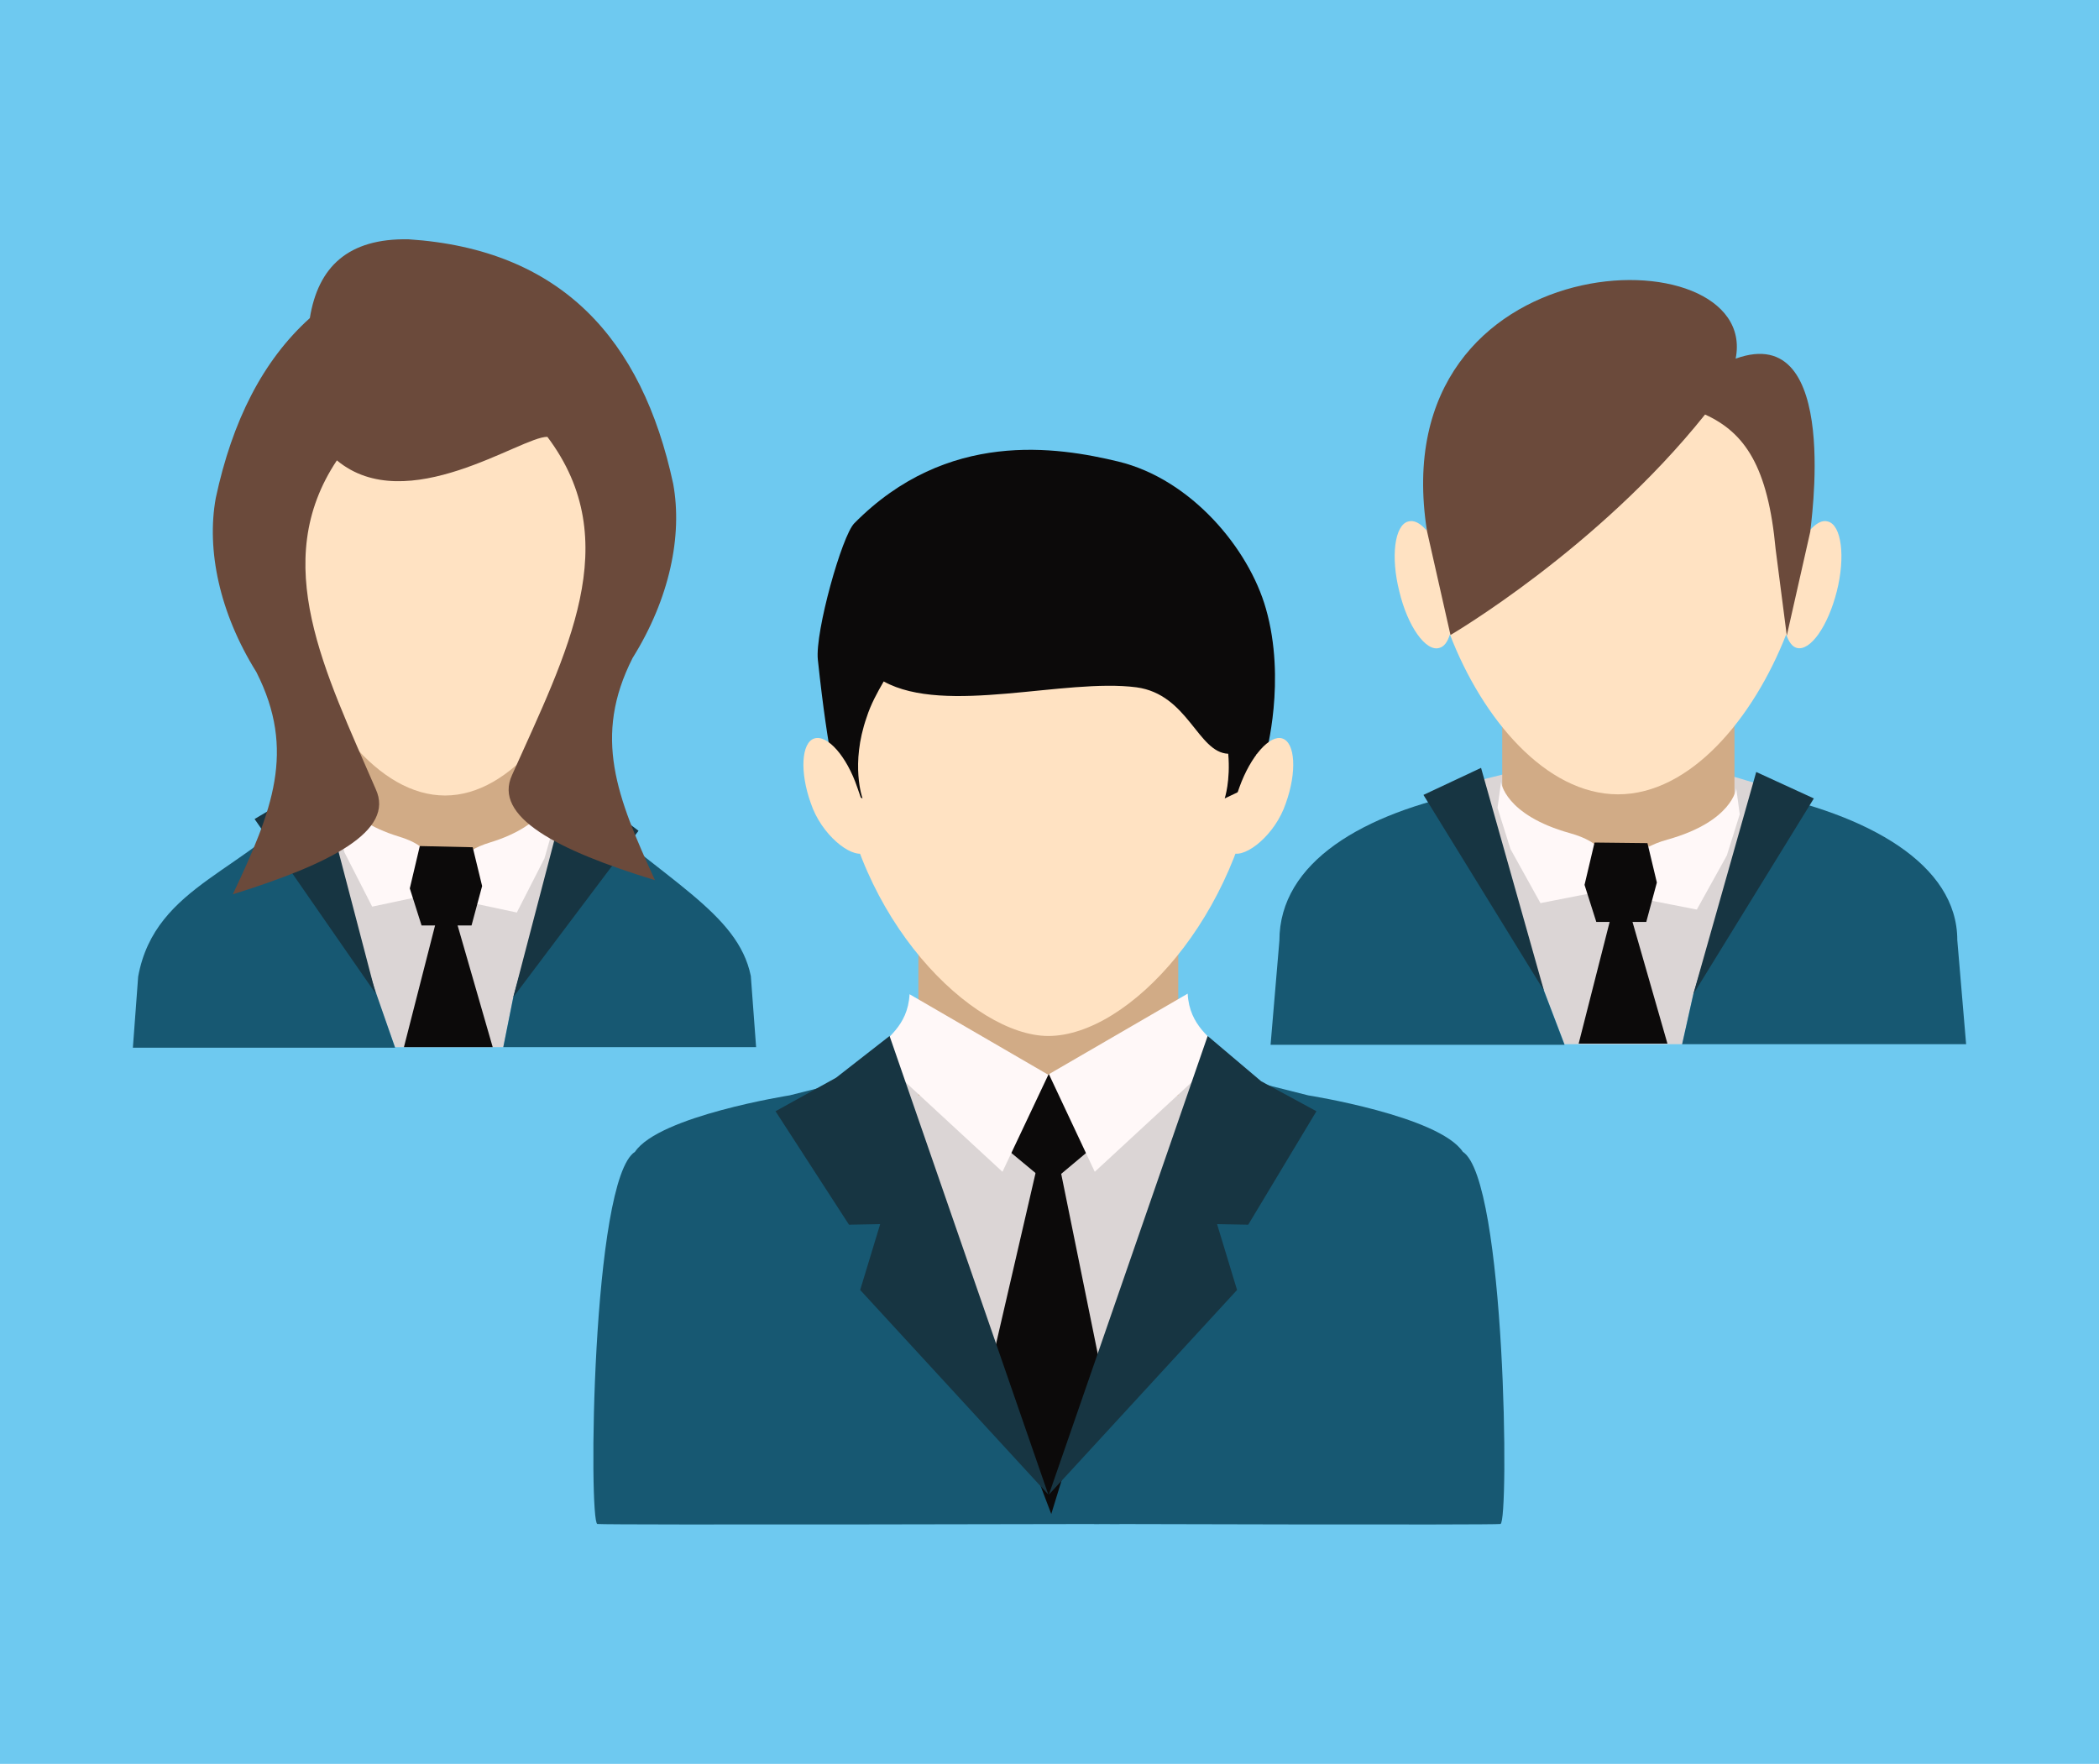
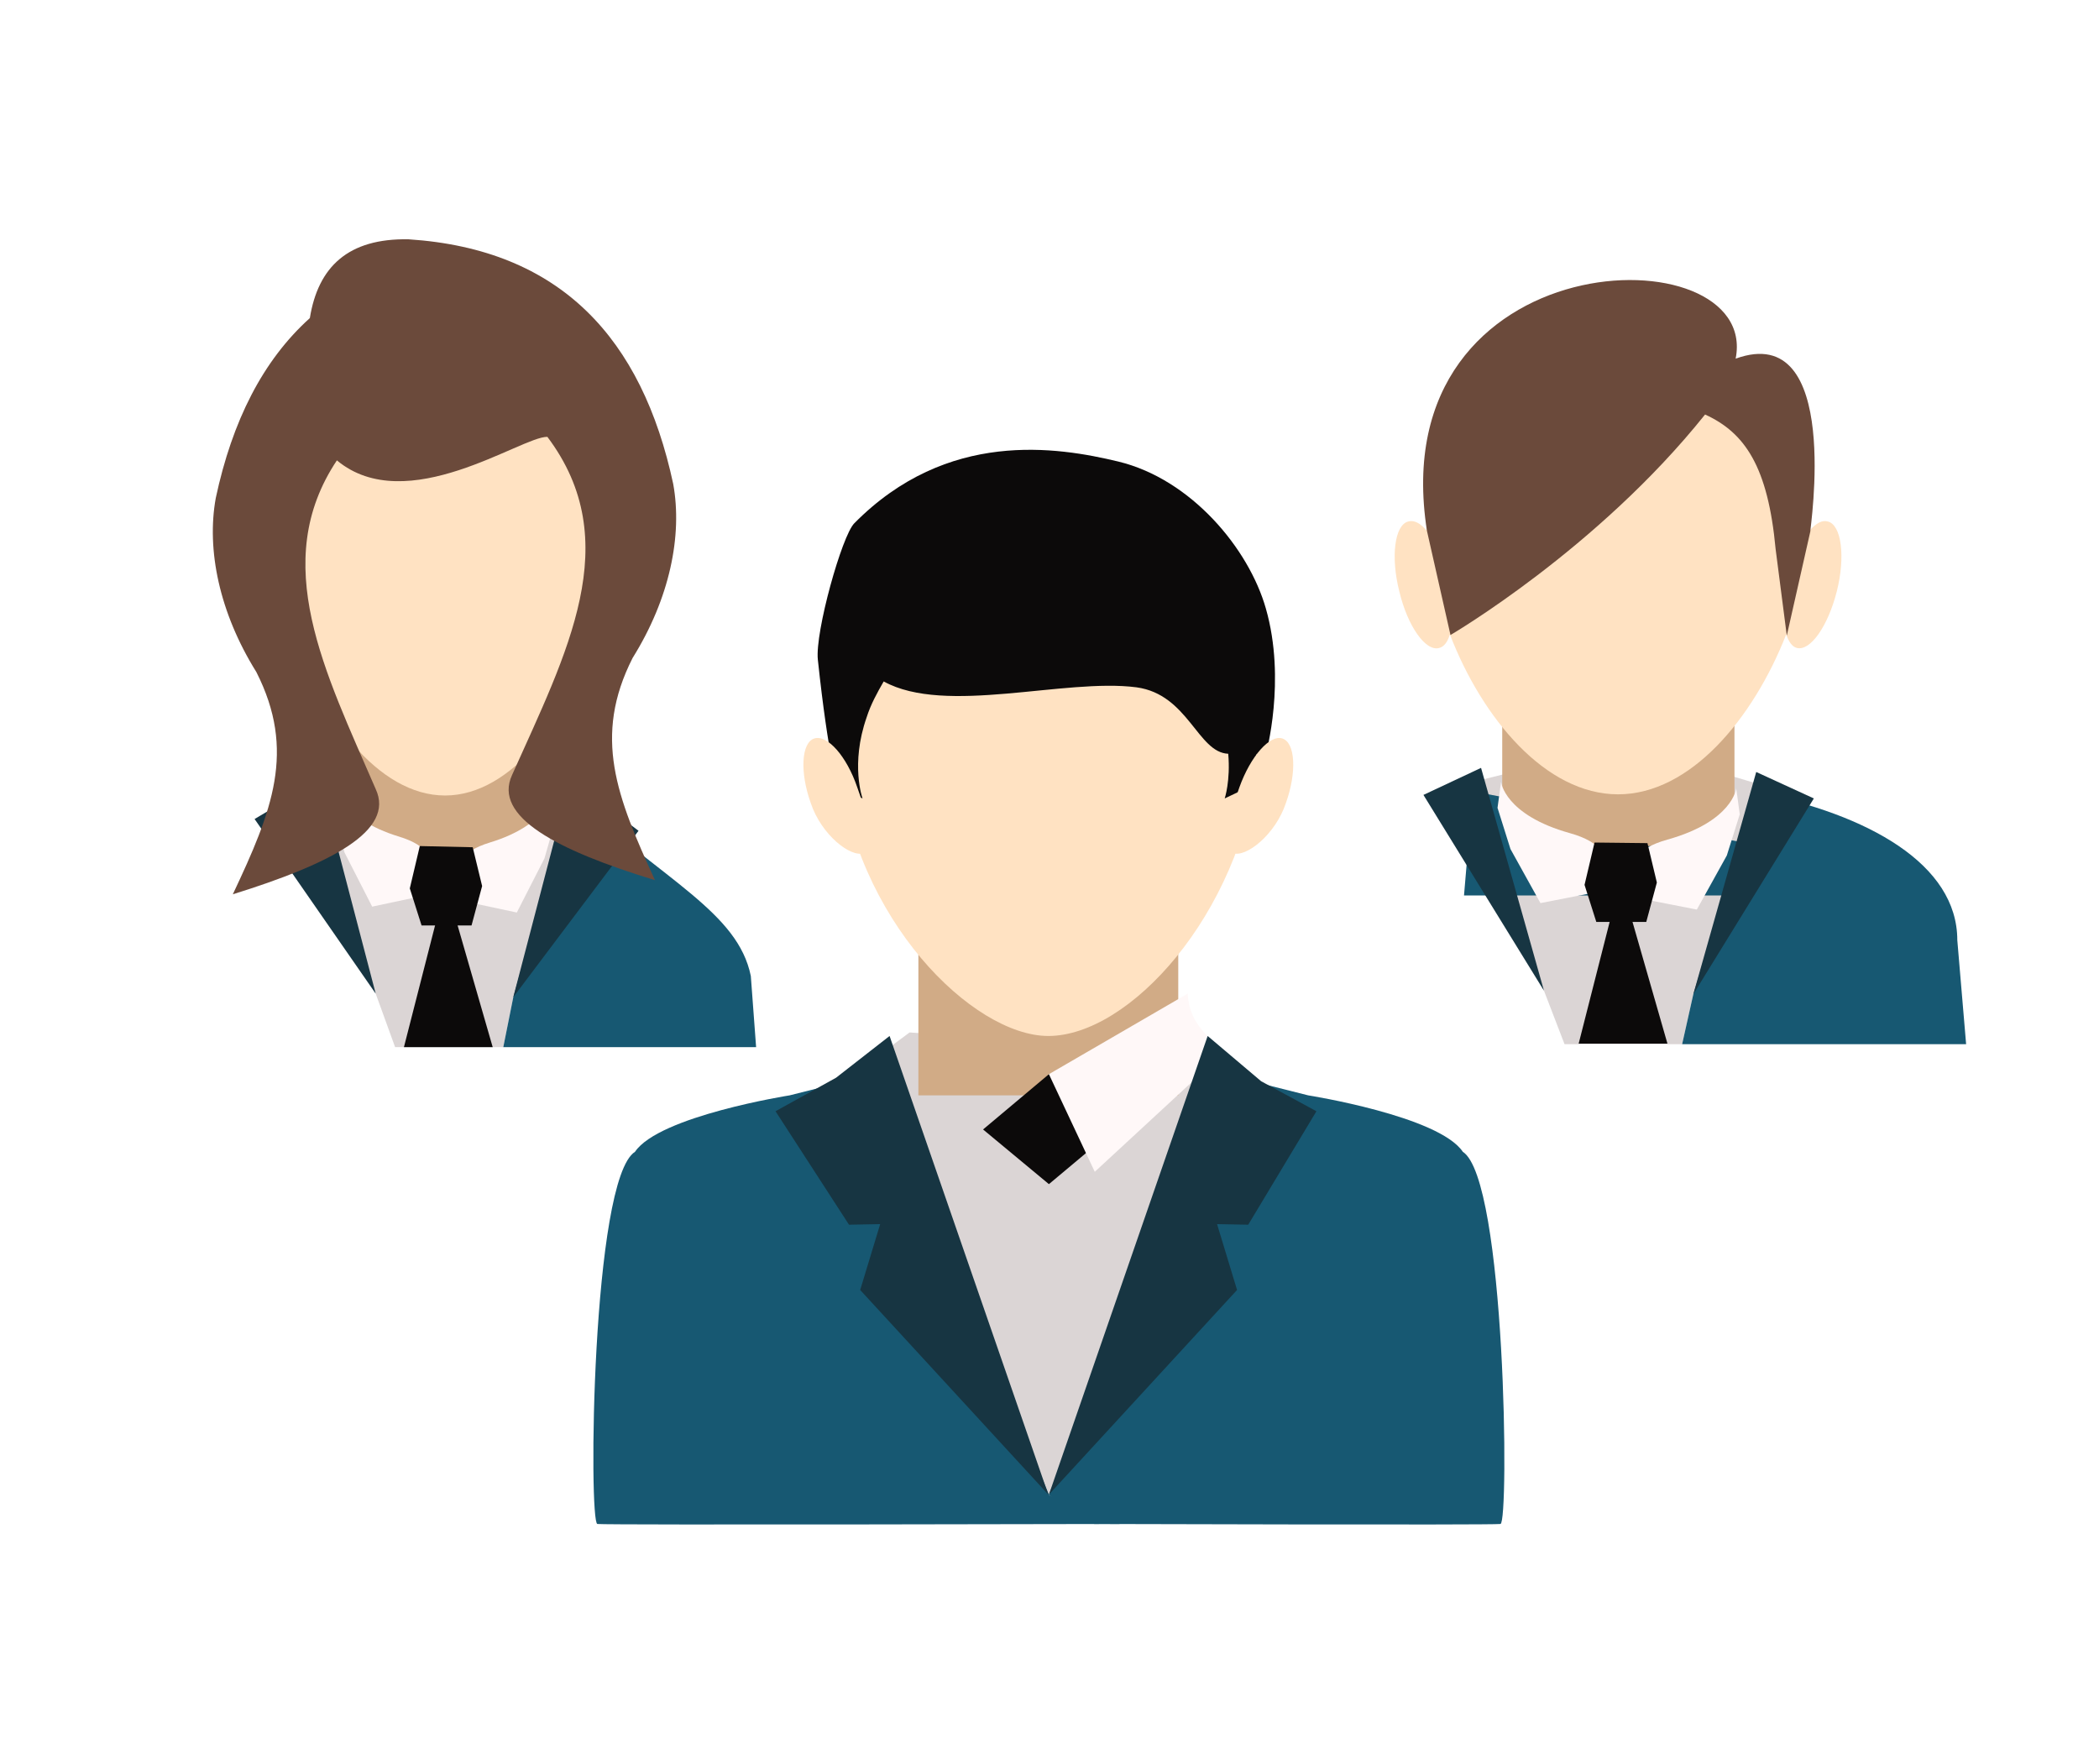
<svg xmlns="http://www.w3.org/2000/svg" version="1.1" id="OBJECTS" x="0px" y="0px" viewBox="0 0 357 300" style="enable-background:new 0 0 357 300;" xml:space="preserve">
  <style type="text/css">
	.st0{fill:#6EC9F0;}
	.st1{fill:none;}
	.st2{fill:#DBD5D5;}
	.st3{fill:#175872;}
	.st4{fill:#D1AB86;}
	.st5{fill:#FFE2C2;}
	.st6{fill:#FFF8F8;}
	.st7{fill:#173542;}
	.st8{fill:#0C0A0A;}
	.st9{fill:#6B4A3B;}
</style>
-   <rect x="-11.2" y="-12.9" class="st0" width="375.4" height="319.2" />
  <path class="st1" d="M204.6-286.1L178.7-312c-1-0.8-2.1-1.5-3.4-1.8v31.1h31.1C206-284,205.4-285.2,204.6-286.1z" />
  <title>1</title>
  <g>
    <g>
      <polygon class="st2" points="93.7,132.7 57.9,132.1 53.9,133.2 52.4,134 52.8,135.1 63.9,169 67.2,178.1 85.6,178.1 87.3,169.6     97,135.2 97.4,133.8   " />
    </g>
  </g>
  <g>
    <g>
-       <path class="st3" d="M52.8,135.1c-10.1,13.1-26.4,15.1-29.3,31l-0.9,12.1h44.6L64,169L52.8,135.1z" />
-     </g>
+       </g>
  </g>
  <g>
    <g>
      <path class="st3" d="M85.6,178.1h43l-0.9-12.1c-2.2-10.8-14.5-16.1-30.7-30.8l-9.7,34.4L85.6,178.1z" />
    </g>
  </g>
  <g>
    <g>
      <path class="st4" d="M86.8,116.2h-3.6H64.4c-3.9,0-7,2.8-7,6.2v15.9c0,3.4,3.1,6.2,7,6.2h22.4c3.4,0,6.2-2.1,6.8-4.9    c0.1,0,0.1,0,0.2,0v-1.2v-0.3v-15.5C93.8,119,90.7,116.2,86.8,116.2z" />
    </g>
  </g>
  <g>
    <g>
      <path class="st5" d="M108.4,87c-0.9-0.3-1.9,0.4-2.8,1.6c0-0.6,0-1.2,0-1.8c0-19.9-13.5-36-30-36c-16.6,0-30,16.1-30,36    c0,0.6,0,1.2,0,1.8c-1-1.3-2-1.9-2.8-1.6c-2.1,0.7-2.8,6.2-1.4,12.4c1.3,6.2,4.1,10.7,6.2,10c0.7-0.2,1.3-1.1,1.7-2.4    c5.1,14.9,15,28.3,26.4,28.3S96.9,121.8,102,107c0.4,1.3,0.9,2.1,1.7,2.4c2.1,0.7,4.9-3.8,6.2-10C111.2,93.2,110.6,87.6,108.4,87z    " />
    </g>
  </g>
  <g>
    <g>
      <path class="st6" d="M57.1,133.6c0,0,0.6,5.6,10.8,8.7c10.2,3.1,3.4,10.2,3.4,10.2l-8,1.7l-4.7-9.2l-2-7L57.1,133.6z" />
    </g>
  </g>
  <g>
    <g>
      <path class="st6" d="M94.1,134.6c0,0-0.6,5.6-10.8,8.7c-10.2,3.1-3.4,10.2-3.4,10.2l8,1.7l4.7-9.2l2-7L94.1,134.6z" />
    </g>
  </g>
  <g>
    <g>
      <polygon class="st7" points="54.4,132.7 43.3,139.3 63.9,169   " />
    </g>
  </g>
  <g>
    <g>
      <polygon class="st7" points="97,132.5 108.6,141.3 87.3,169.6   " />
    </g>
  </g>
  <g>
    <g>
      <g>
        <polygon class="st8" points="74.2,156.6 68.7,178.1 83.8,178.1 77.6,156.6    " />
      </g>
    </g>
    <g>
      <g>
        <polygon class="st8" points="71.4,143.9 80.4,144.1 82,150.7 80.2,157.4 71.7,157.4 69.7,151.1    " />
      </g>
    </g>
  </g>
  <g>
    <g>
      <path class="st9" d="M43.6,114.3c-6.3-10.1-8.5-20.8-6.9-29.6c2.8-13.1,8-23.4,16-30.6c1.4-8.7,6.5-13.6,16.8-13.4    c25.9,1.7,39.7,16.9,45,41.6c1.6,8.8-0.6,19.5-6.9,29.6c-6.8,13.4-2.7,23.6,3.8,37.8c-16.7-5.1-27.6-10.8-24.3-17.9    c9.3-20.8,19.4-39.7,6-57.5c-4.4-0.1-23.9,13.9-35.8,4c-11.6,17.4-2,36,6.6,55.9c3.3,7.1-7.6,12.7-24.3,17.9    C46.3,137.9,50.4,127.7,43.6,114.3z" />
    </g>
  </g>
  <g>
    <g>
      <polygon class="st2" points="294.9,132.1 256.1,131.6 251.7,132.7 250.2,133.5 250.5,134.6 262.6,168.5 266.1,177.6 286.1,177.6     288,169.1 298.5,134.7 298.9,133.3   " />
    </g>
  </g>
  <g>
    <g>
-       <path class="st3" d="M250.5,134.6c-18.6,3.7-32.9,12-32.9,25.4l-1.5,17.7h50l-3.5-9.2L250.5,134.6z" />
+       <path class="st3" d="M250.5,134.6l-1.5,17.7h50l-3.5-9.2L250.5,134.6z" />
    </g>
  </g>
  <g>
    <g>
      <path class="st3" d="M286.1,177.6h48.3l-1.5-17.7c0-12.9-15.1-21.4-34.4-25.2L288,169.1L286.1,177.6z" />
    </g>
  </g>
  <g>
    <g>
      <path class="st4" d="M287.4,116.8h-3.9h-20.4c-4.2,0-7.6,2.7-7.6,5.9V138c0,3.3,3.4,5.9,7.6,5.9h24.3c3.6,0,6.7-2,7.4-4.7    c0.1,0,0.1,0,0.2-0.1V138v-0.3v-14.9C295,119.5,291.6,116.8,287.4,116.8z" />
    </g>
  </g>
  <g>
    <g>
      <path class="st5" d="M310.9,88.7c-1-0.3-2,0.3-3.1,1.5c0-0.6,0-1.2,0-1.8c0-19.1-14.6-34.6-32.6-34.6s-32.6,15.5-32.6,34.6    c0,0.6,0,1.2,0,1.8c-1-1.2-2.1-1.8-3.1-1.5c-2.3,0.6-3,6-1.5,11.9c1.4,5.9,4.5,10.3,6.8,9.6c0.8-0.2,1.4-1,1.8-2.3    c5.5,14.3,16.3,27.2,28.6,27.2c12.3,0,23-12.9,28.6-27.2c0.4,1.2,1,2.1,1.8,2.3c2.3,0.6,5.3-3.7,6.8-9.6    C313.9,94.7,313.2,89.3,310.9,88.7z" />
    </g>
  </g>
  <g>
    <g>
      <path class="st6" d="M255.3,133c0,0,0.6,5.6,11.7,8.7c11.1,3.1,3.7,10.2,3.7,10.2l-8.7,1.7l-5.1-9.2l-2.2-7L255.3,133z" />
    </g>
  </g>
  <g>
    <g>
      <path class="st6" d="M295.3,134.1c0,0-0.6,5.6-11.7,8.7c-11.1,3.1-3.7,10.2-3.7,10.2l8.7,1.7l5.1-9.2l2.2-7L295.3,134.1z" />
    </g>
  </g>
  <g>
    <g>
      <polygon class="st7" points="251.9,130.6 242.1,135.2 262.6,168.5   " />
    </g>
  </g>
  <g>
    <g>
      <polygon class="st7" points="298.7,131.3 308.5,135.8 288,169.1   " />
    </g>
  </g>
  <g>
    <g>
      <polygon class="st8" points="274,155.9 268.5,177.5 283.6,177.5 277.4,155.9   " />
    </g>
  </g>
  <g>
    <g>
      <polygon class="st8" points="271.2,143.3 280.2,143.4 281.8,150.1 280,156.8 271.5,156.8 269.5,150.5   " />
    </g>
  </g>
  <g>
    <g>
      <path class="st9" d="M295.2,61c4.3-21.6-60.3-20.5-52.5,29.3l4,17.7c0,0,25-14.6,43.3-37.5c6.8,3.1,10.7,8.9,12,22.9l1.9,14.7    l4-17.7C307.8,90.2,313.4,54.4,295.2,61z" />
    </g>
  </g>
  <g>
    <g>
      <path class="st2" d="M172.8,251.1l-38-60.7l19.9-14.8l49.3,3.5l18.7,17.6l-42.3,58.8C178,254,175.4,252.5,172.8,251.1z" />
    </g>
  </g>
  <g>
    <g>
      <path class="st3" d="M208.2,182.7l14.3,3.6c0,0,22.2,3.5,26.3,9.6c7.3,4.7,7.9,63.1,6.4,63.3c-1.5,0.2-69.1,0-69.1,0    c-2.5-1.8-5.1-3.4-7.7-4.9v-0.1L208.2,182.7z" />
    </g>
  </g>
  <g>
    <g>
      <path class="st3" d="M148.6,182.7l-14.3,3.6c0,0-22.2,3.5-26.3,9.6c-7.4,4.7-7.9,63.1-6.4,63.3s88.8,0,88.8,0    c2.5-1.8-6.7-2.7-12-4.9v-0.1L148.6,182.7z" />
    </g>
  </g>
  <g>
    <g>
      <rect x="156.2" y="151.8" class="st4" width="44.2" height="34.5" />
    </g>
  </g>
  <g>
    <g>
      <g>
        <path class="st5" d="M142.6,129.7c2.7,26.7,22.9,46.5,35.7,46.5c13.7,0,32.5-20.4,35.7-46.5c3.1-25.5-16-38.5-35.7-38.5     S140,104.2,142.6,129.7z" />
      </g>
    </g>
    <g>
      <g>
        <path class="st8" d="M215.3,103.5c-2.9-10.2-12.7-22-25.1-25C179.8,76,161.1,73,145.3,89c-2.1,2.1-6.7,18.5-6.2,23.2     c1.8,16.9,3.4,21.6,3.4,21.6l4.2,2c0,0-2.1-5.8,0.7-13.8c0.7-2.2,1.8-4.2,2.9-6.1c10.5,5.8,30.8-0.6,43,1     c8.8,1.2,10.4,11.1,15.6,11.3c0.4,4.6-0.6,7.6-0.6,7.6l4.2-2c0,0,0.5-1.4,1.2-5.5c1,0,1.6,0,1.6,0S218.8,115.7,215.3,103.5z" />
      </g>
    </g>
    <g>
      <g>
        <g>
          <path class="st5" d="M210.8,133.9c-1.9,5.3-3.3,10.5-1.1,11.2c2.2,0.8,7.2-3.1,9-8.5c1.9-5.3,1.6-10.3-0.6-11      C216,124.9,212.7,128.6,210.8,133.9z" />
        </g>
      </g>
    </g>
    <g>
      <g>
        <g>
          <path class="st5" d="M145.8,133.9c1.9,5.3,3.3,10.5,1.1,11.2c-2.2,0.8-7.2-3.1-9-8.5c-1.9-5.3-1.6-10.3,0.6-11      C140.7,124.9,144,128.6,145.8,133.9z" />
        </g>
      </g>
    </g>
  </g>
  <g>
    <g>
      <g>
        <polygon class="st8" points="167.2,192.1 178.4,201.4 189.5,192.1 178.4,182.7    " />
      </g>
    </g>
    <g>
      <g>
-         <polygon class="st8" points="180.4,199.2 186.9,231.2 178.8,257.5 168.8,231.2 176.2,199.2    " />
-       </g>
+         </g>
    </g>
  </g>
  <g>
    <g>
      <g>
        <path class="st6" d="M202,169l-23.6,13.7l7.8,16.6l18.5-17.1c0,0,4.9-1.3,3.2-3.4C206.2,176.6,202.3,174.6,202,169z" />
      </g>
    </g>
    <g>
      <g>
-         <path class="st6" d="M154.7,169.1l23.6,13.7l-7.8,16.5l-18.4-17c0,0-4.8-1.3-3.2-3.4C150.5,176.6,154.4,174.7,154.7,169.1z" />
-       </g>
+         </g>
    </g>
  </g>
  <g>
    <g>
      <polygon class="st7" points="178.4,254.2 205.4,176.2 214.5,183.9 223.9,189 212.3,208.3 207,208.2 210.4,219.4   " />
    </g>
  </g>
  <g>
    <g>
      <polygon class="st7" points="178.3,254.2 151.3,176.2 142.2,183.3 131.9,189 144.4,208.3 149.7,208.2 146.3,219.4   " />
    </g>
  </g>
</svg>